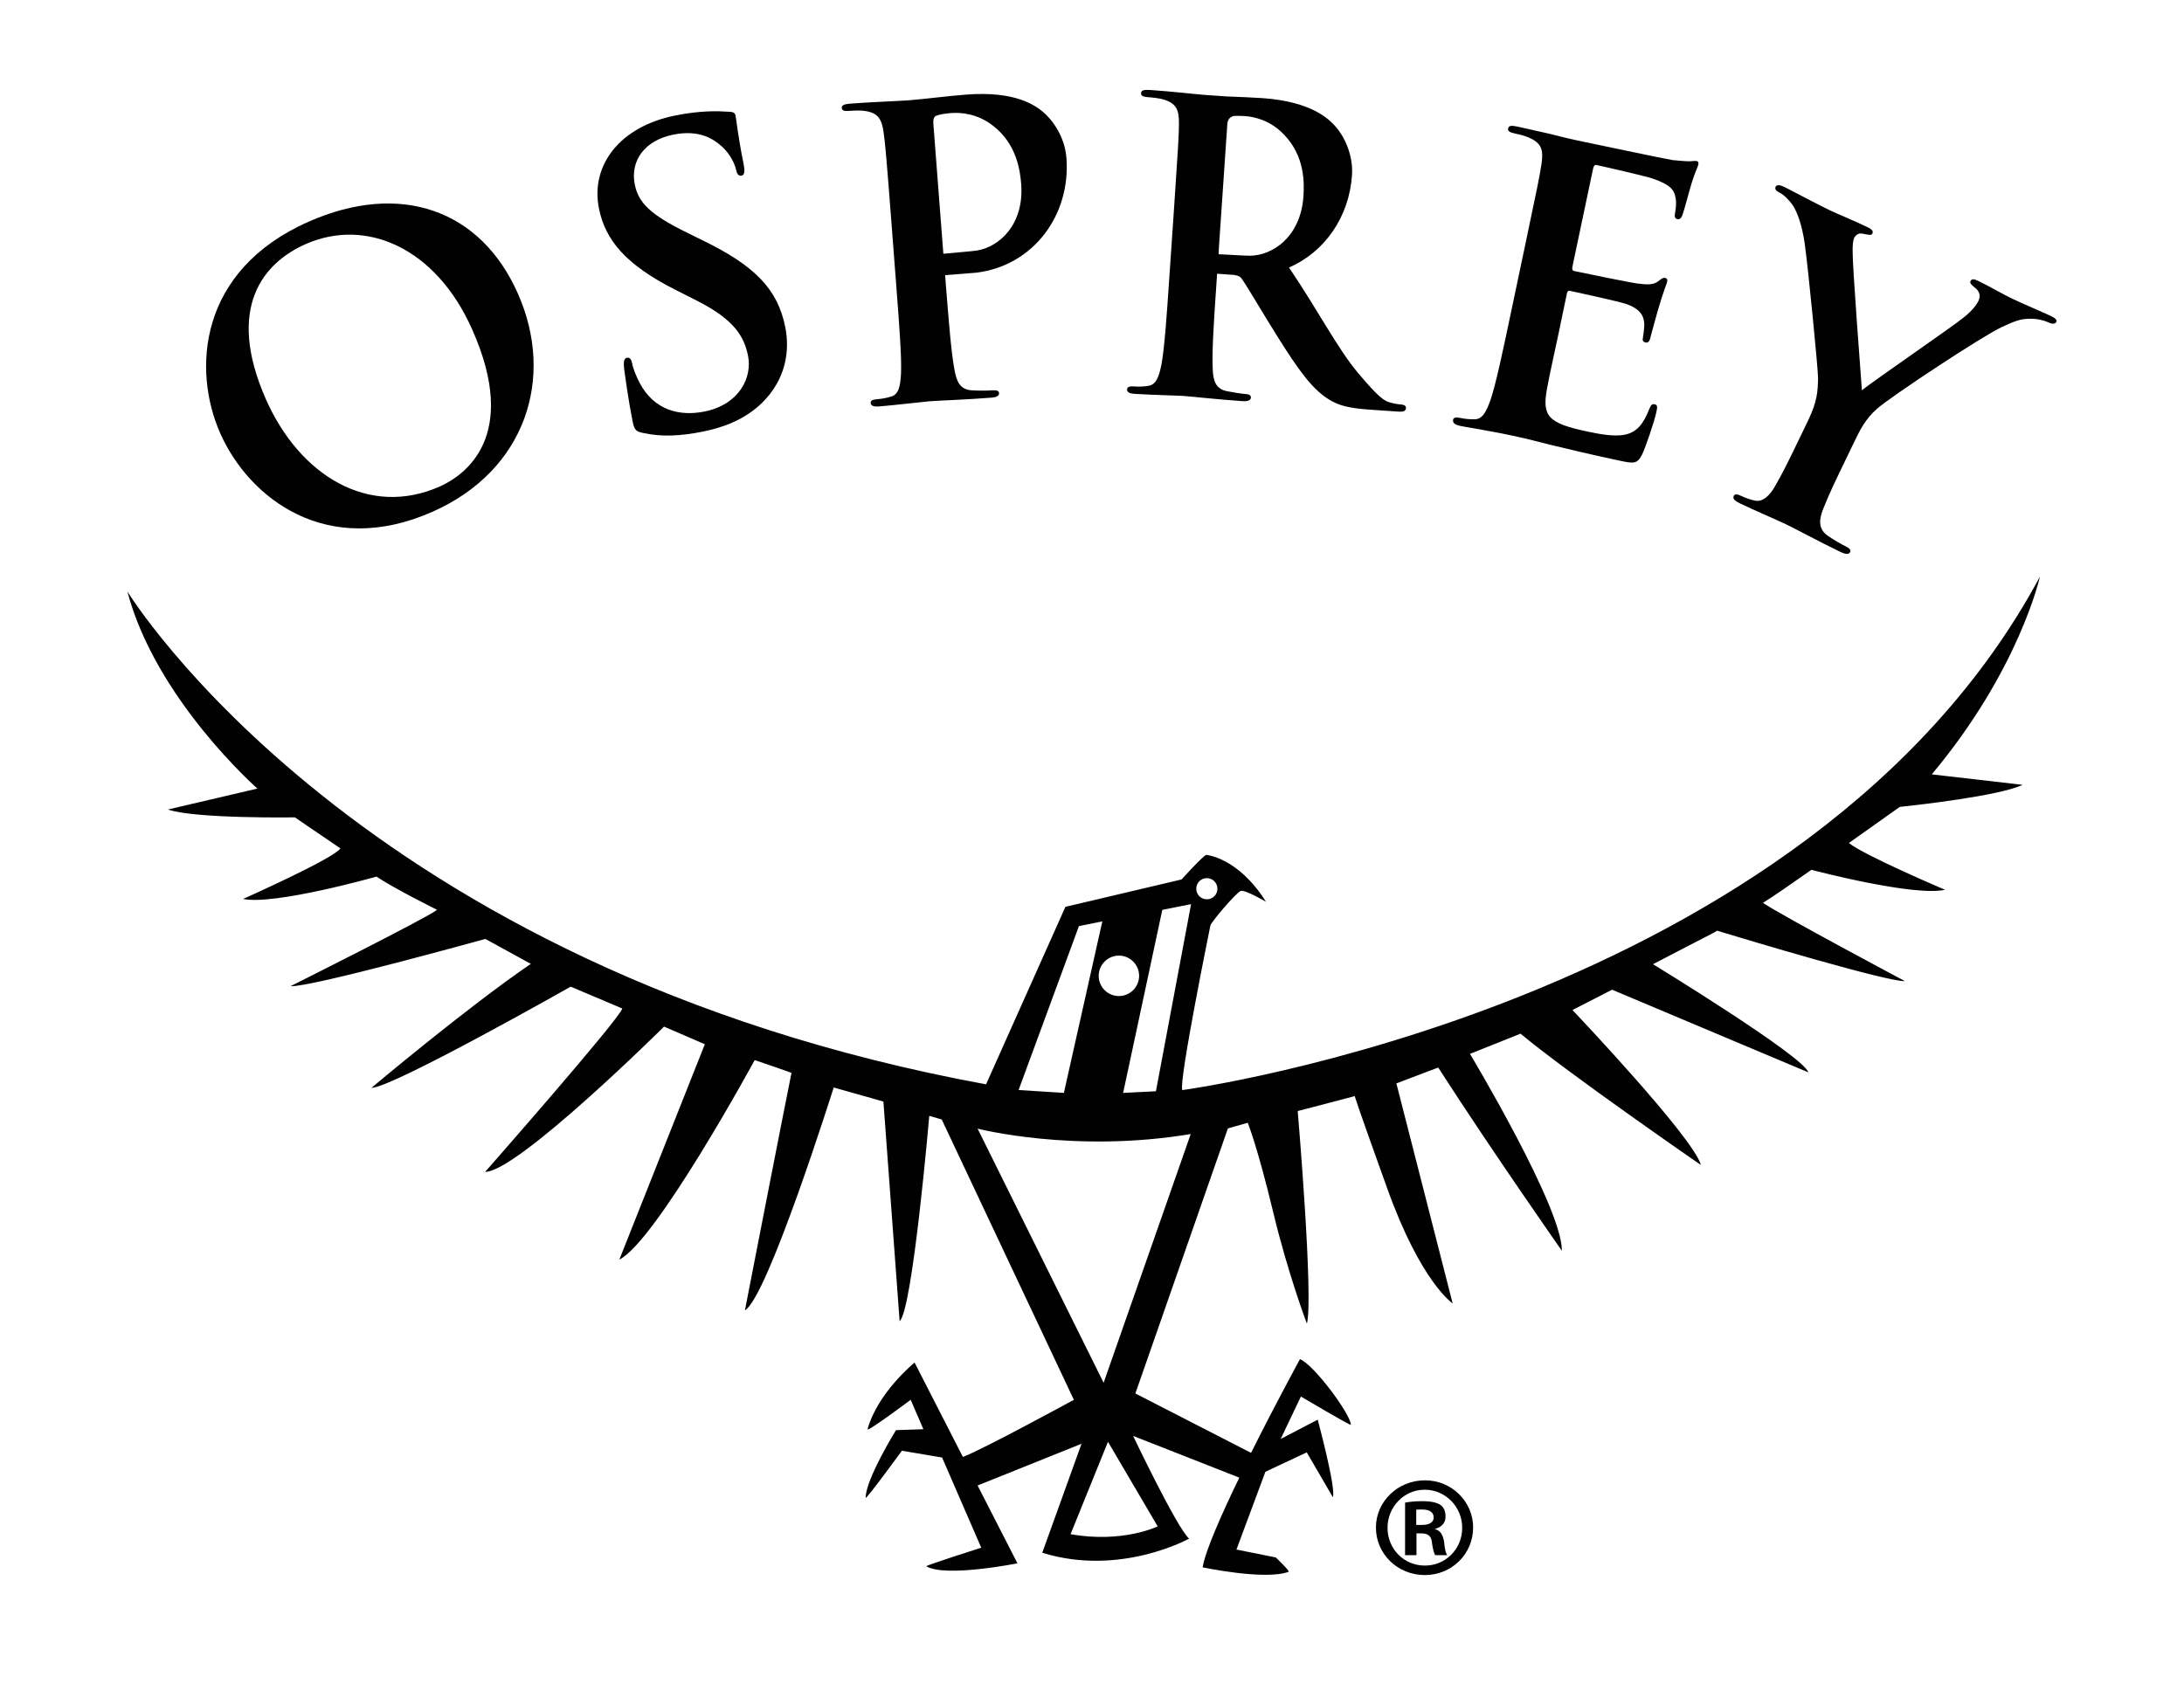
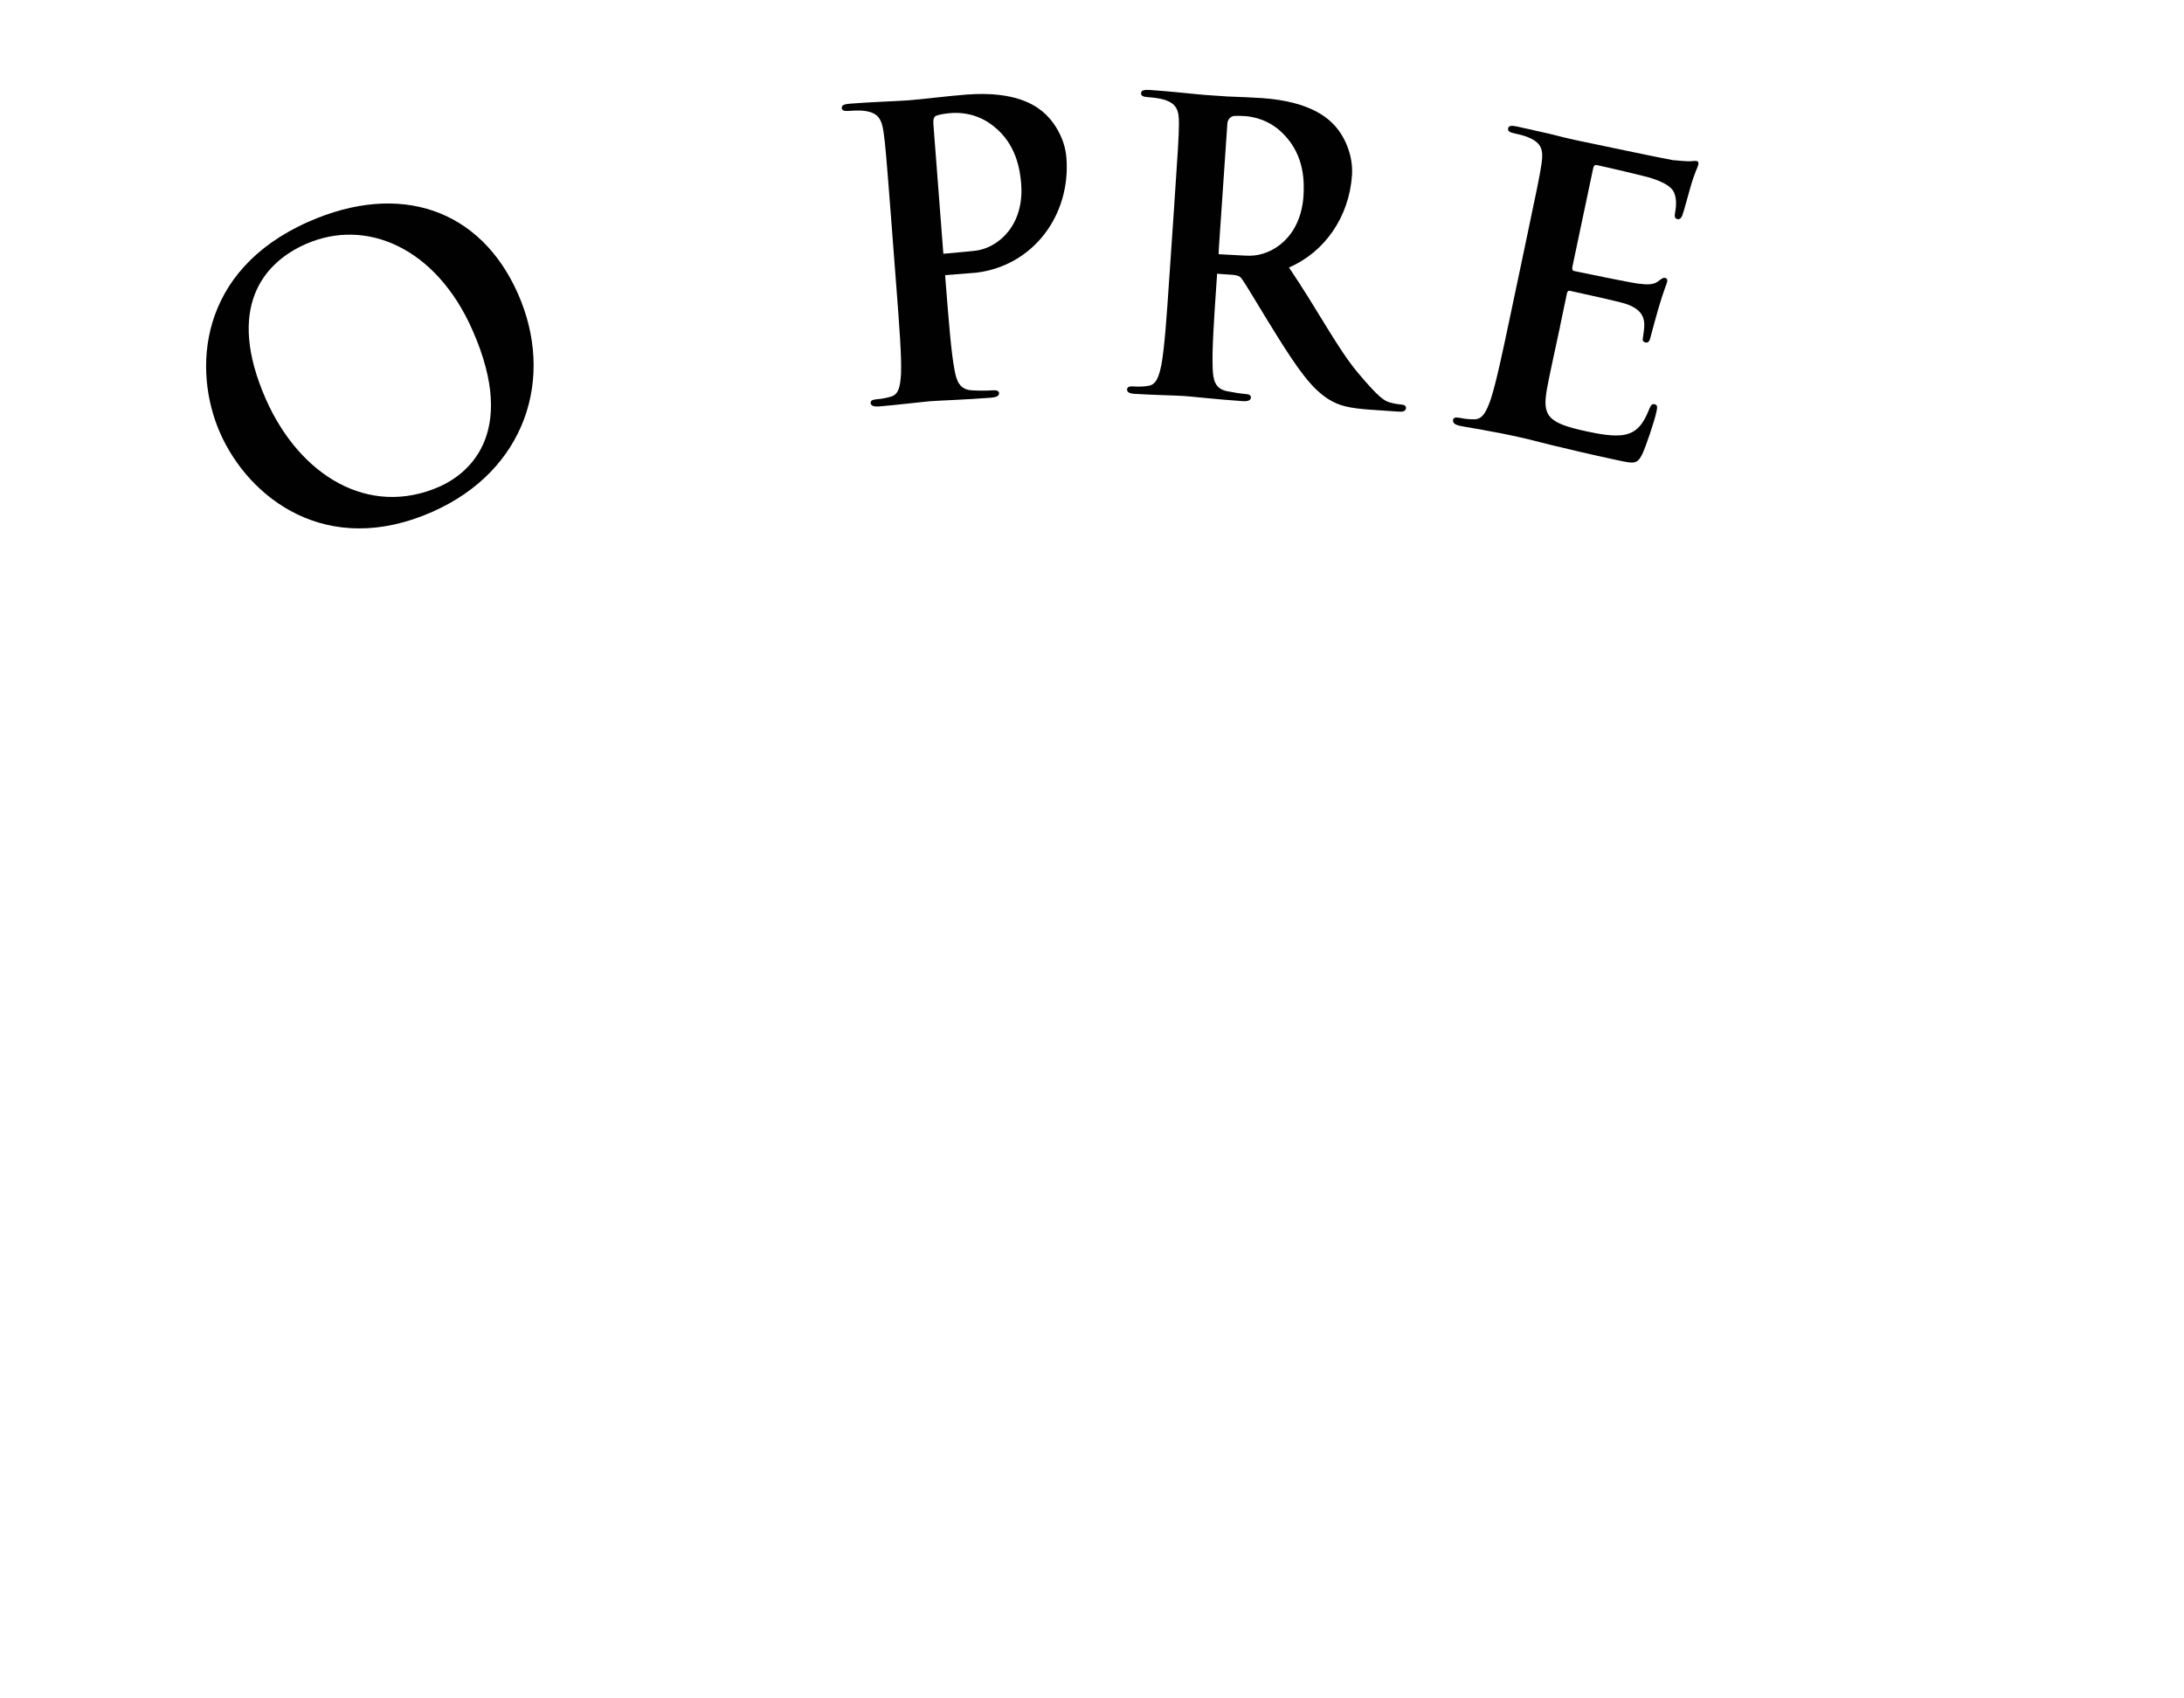
<svg xmlns="http://www.w3.org/2000/svg" width="63" height="49" viewBox="0 0 63 49" fill="none">
  <g id="logo_osprey">
    <g id="Group">
      <g id="Group_2">
        <g id="Group_3">
-           <path id="Vector" d="M41.11 42.709H41.1C40.32 42.709 39.69 43.323 39.69 44.069C39.69 44.835 40.317 45.442 41.1 45.442C41.877 45.442 42.494 44.835 42.494 44.069C42.494 43.323 41.877 42.709 41.11 42.709ZM41.1 45.168C40.503 45.168 40.025 44.693 40.025 44.079C40.025 43.472 40.503 42.98 41.093 42.98H41.1C41.694 42.98 42.179 43.472 42.179 44.079C42.179 44.693 41.697 45.171 41.1 45.168Z" fill="#010101" />
-         </g>
+           </g>
        <g id="Group_4">
-           <path id="Vector_2" d="M41.399 44.121V44.108C41.566 44.067 41.698 43.948 41.698 43.765C41.698 43.602 41.654 43.504 41.569 43.429C41.461 43.351 41.291 43.31 41.023 43.31C40.782 43.31 40.643 43.334 40.531 43.351V44.867H40.86V44.24H41.009C41.176 44.24 41.281 44.311 41.301 44.47C41.328 44.677 41.362 44.809 41.399 44.867H41.745C41.715 44.823 41.678 44.728 41.657 44.487C41.623 44.27 41.535 44.148 41.399 44.121ZM41.016 43.996H40.853V43.555C40.904 43.551 40.952 43.551 41.033 43.551C41.257 43.551 41.355 43.646 41.355 43.775C41.359 43.938 41.203 43.996 41.016 43.996Z" fill="#010101" />
-         </g>
+           </g>
        <g id="Group_5">
          <path id="Vector_3" d="M24.485 3.2C24.648 3.187 24.845 3.183 24.94 3.2C25.326 3.251 25.435 3.431 25.489 3.821C25.54 4.19 25.567 4.513 25.703 6.273L25.859 8.311C25.94 9.376 26.011 10.288 25.991 10.78C25.971 11.119 25.933 11.377 25.706 11.441C25.604 11.472 25.465 11.505 25.292 11.519C25.153 11.529 25.109 11.566 25.116 11.628C25.123 11.709 25.204 11.736 25.357 11.726C25.818 11.689 26.547 11.601 26.812 11.577C27.113 11.553 27.843 11.533 28.609 11.472C28.738 11.461 28.826 11.421 28.819 11.339C28.816 11.282 28.755 11.251 28.626 11.261C28.453 11.275 28.195 11.271 28.032 11.261C27.683 11.241 27.592 10.993 27.534 10.671C27.439 10.18 27.368 9.264 27.283 8.199L27.263 7.938C27.703 7.904 28.134 7.87 28.165 7.867C29.816 7.663 30.891 6.198 30.762 4.553C30.715 3.939 30.352 3.444 30.077 3.221C29.877 3.061 29.321 2.617 27.873 2.729C27.341 2.769 26.672 2.858 26.198 2.895C25.872 2.919 25.143 2.942 24.529 2.99C24.356 3.003 24.275 3.034 24.282 3.115C24.285 3.19 24.356 3.21 24.485 3.2ZM26.998 3.343C27.1 3.299 27.273 3.275 27.446 3.261C27.714 3.241 28.192 3.275 28.64 3.624C29.331 4.153 29.426 4.926 29.457 5.306C29.548 6.486 28.816 7.131 28.172 7.229C28.032 7.249 27.625 7.283 27.212 7.321L26.924 3.573C26.913 3.441 26.944 3.37 26.998 3.343Z" fill="#010101" />
        </g>
        <g id="Group_6">
          <path id="Vector_4" d="M12.469 14.768C15.165 13.578 16.016 10.905 14.941 8.474C13.866 6.042 11.543 5.228 8.898 6.398C5.713 7.806 5.55 10.682 6.351 12.496C7.182 14.375 9.423 16.114 12.469 14.768ZM8.816 7.043C10.556 6.273 12.581 7.144 13.628 9.522C14.985 12.591 13.421 13.71 12.679 14.039C10.641 14.938 8.647 13.727 7.67 11.519C6.507 8.877 7.595 7.582 8.816 7.043Z" fill="#010101" />
        </g>
        <g id="Group_7">
-           <path id="Vector_5" d="M19.498 8.369L20.101 8.674C21.193 9.227 21.468 9.715 21.58 10.275C21.698 10.878 21.339 11.672 20.311 11.875C19.606 12.014 18.874 11.841 18.453 11.051C18.358 10.868 18.263 10.637 18.236 10.492C18.219 10.4 18.185 10.302 18.083 10.322C17.992 10.339 17.982 10.471 18.005 10.644C18.029 10.827 18.121 11.519 18.246 12.147C18.297 12.398 18.341 12.448 18.541 12.489C19.074 12.608 19.603 12.584 20.261 12.455C20.864 12.336 21.482 12.106 21.977 11.628C22.689 10.929 22.784 10.095 22.651 9.434C22.434 8.352 21.79 7.663 20.206 6.904L19.843 6.724C18.755 6.195 18.416 5.849 18.311 5.323C18.175 4.642 18.589 4.048 19.433 3.882C20.172 3.736 20.573 4.011 20.786 4.194C21.085 4.442 21.21 4.784 21.23 4.886C21.258 5.021 21.305 5.082 21.387 5.069C21.478 5.052 21.495 4.954 21.444 4.703C21.268 3.814 21.247 3.475 21.217 3.329C21.2 3.251 21.139 3.227 21.03 3.224C20.718 3.204 20.216 3.183 19.477 3.333C17.893 3.648 17.029 4.757 17.276 6.008C17.459 6.927 18.049 7.64 19.498 8.369Z" fill="#010101" />
-         </g>
+           </g>
        <g id="Group_8">
-           <path id="Vector_6" d="M59.163 9.118C58.963 9.023 58.257 8.722 58.03 8.61C57.728 8.464 57.406 8.27 57.063 8.104C56.938 8.043 56.877 8.04 56.84 8.111C56.809 8.172 56.894 8.24 56.979 8.308C57.135 8.437 57.121 8.569 57.074 8.674C57.009 8.81 56.88 8.969 56.663 9.145C56.361 9.4 53.933 11.062 53.709 11.262C53.682 10.889 53.435 7.663 53.442 7.277C53.438 7.094 53.448 6.944 53.489 6.86C53.53 6.775 53.621 6.717 53.727 6.741C53.903 6.775 53.981 6.799 54.011 6.738C54.042 6.677 54.005 6.619 53.899 6.568C53.428 6.341 52.984 6.164 52.767 6.059C52.421 5.893 51.654 5.483 51.465 5.391C51.339 5.33 51.251 5.327 51.22 5.388C51.186 5.462 51.247 5.517 51.332 5.557C51.458 5.618 51.603 5.768 51.705 5.907C51.848 6.117 51.983 6.504 52.058 7.019C52.16 7.738 52.451 10.716 52.444 10.919C52.434 11.289 52.428 11.567 52.156 12.133L51.742 12.991C51.661 13.157 51.451 13.598 51.207 14.022C51.041 14.314 50.834 14.5 50.606 14.439C50.501 14.415 50.366 14.375 50.22 14.304C50.105 14.249 50.037 14.253 50.013 14.307C49.972 14.392 50.047 14.453 50.193 14.524C50.579 14.711 51.254 14.999 51.515 15.124C51.797 15.26 52.441 15.609 53.099 15.928C53.235 15.992 53.333 16.003 53.37 15.928C53.394 15.877 53.36 15.819 53.245 15.765C53.099 15.694 52.879 15.562 52.743 15.47C52.448 15.277 52.465 15.002 52.59 14.687C52.77 14.232 52.984 13.795 53.065 13.625L53.479 12.767C53.645 12.421 53.801 12.099 54.14 11.797C54.544 11.438 57.196 9.688 57.742 9.437C58.108 9.268 58.284 9.196 58.552 9.196C58.749 9.19 58.969 9.244 59.071 9.295C59.187 9.349 59.285 9.359 59.319 9.284C59.343 9.23 59.278 9.173 59.163 9.118Z" fill="#010101" />
-         </g>
+           </g>
        <g id="Group_9">
          <path id="Vector_7" d="M42.12 12.287C42.347 12.334 42.646 12.375 42.91 12.429C43.185 12.477 43.436 12.528 43.561 12.555C43.904 12.626 44.253 12.711 44.735 12.836C45.22 12.952 45.84 13.104 46.691 13.284C47.122 13.376 47.224 13.396 47.366 13.118C47.471 12.904 47.726 12.148 47.78 11.887C47.804 11.775 47.824 11.683 47.733 11.663C47.654 11.646 47.621 11.687 47.573 11.805C47.397 12.253 47.21 12.463 46.885 12.538C46.559 12.612 46.084 12.511 45.789 12.45C44.63 12.206 44.484 11.995 44.626 11.208C44.684 10.876 44.914 9.835 44.996 9.448L45.006 9.391L45.182 8.55C45.182 8.543 45.186 8.543 45.186 8.536L45.196 8.478C45.209 8.417 45.23 8.38 45.284 8.39C45.555 8.448 46.678 8.695 46.888 8.763C47.298 8.899 47.42 9.102 47.431 9.34C47.434 9.496 47.404 9.642 47.39 9.757C47.376 9.815 47.39 9.865 47.471 9.882C47.573 9.903 47.6 9.781 47.621 9.689C47.638 9.611 47.766 9.163 47.828 8.936C47.994 8.367 48.078 8.194 48.092 8.126C48.106 8.058 48.078 8.027 48.031 8.017C47.973 8.004 47.916 8.051 47.817 8.126C47.692 8.217 47.512 8.217 47.237 8.18C46.973 8.146 45.664 7.871 45.416 7.821C45.348 7.807 45.345 7.759 45.362 7.678L45.42 7.4L45.956 4.86C45.972 4.782 46.003 4.751 46.057 4.762C46.284 4.809 47.471 5.084 47.661 5.148C48.214 5.335 48.299 5.497 48.336 5.718C48.363 5.867 48.336 6.06 48.319 6.142C48.299 6.244 48.309 6.305 48.387 6.322C48.465 6.339 48.502 6.274 48.526 6.22C48.577 6.088 48.706 5.592 48.74 5.481C48.882 4.965 48.97 4.84 48.987 4.762C49.001 4.704 48.998 4.656 48.94 4.646C48.882 4.636 48.808 4.653 48.75 4.653C48.655 4.656 48.468 4.639 48.248 4.619C48.031 4.585 45.769 4.11 45.406 4.032C45.247 3.999 44.989 3.934 44.694 3.859C44.409 3.798 44.084 3.72 43.775 3.653C43.605 3.615 43.52 3.622 43.504 3.703C43.487 3.781 43.551 3.819 43.676 3.846C43.836 3.88 44.026 3.931 44.114 3.975C44.474 4.134 44.524 4.334 44.467 4.724C44.412 5.094 44.345 5.409 43.982 7.135L43.561 9.133C43.341 10.178 43.151 11.076 42.995 11.541C42.88 11.86 42.771 12.097 42.534 12.097C42.425 12.097 42.286 12.094 42.117 12.056C41.981 12.029 41.927 12.053 41.916 12.111C41.9 12.206 41.974 12.256 42.12 12.287Z" fill="#010101" />
        </g>
        <g id="Group_10">
          <path id="Vector_8" d="M32.73 11.363C33.194 11.393 33.923 11.41 34.144 11.424C34.317 11.434 35.171 11.529 35.843 11.573C35.992 11.583 36.077 11.553 36.084 11.471C36.087 11.414 36.043 11.377 35.951 11.37C35.812 11.36 35.558 11.319 35.388 11.285C35.046 11.214 34.992 10.956 34.981 10.617C34.958 10.125 35.019 9.213 35.093 8.134L35.104 7.972L35.107 7.904V7.897C35.28 7.907 35.446 7.921 35.585 7.931L35.605 7.934C35.69 7.951 35.755 7.958 35.809 8.029C35.948 8.212 36.426 9.036 36.847 9.705C37.433 10.641 37.837 11.214 38.319 11.515C38.61 11.699 38.895 11.777 39.543 11.821L40.33 11.875C40.469 11.885 40.55 11.868 40.557 11.773C40.56 11.716 40.516 11.678 40.425 11.671C40.333 11.665 40.228 11.648 40.102 11.614C39.929 11.566 39.777 11.475 39.173 10.759C38.566 10.03 38.047 8.999 37.182 7.717C38.21 7.276 38.919 6.259 39 5.055C39.041 4.441 38.753 3.899 38.515 3.638C38.342 3.451 37.854 2.929 36.406 2.83C36.097 2.81 35.741 2.796 35.402 2.783C35.154 2.766 34.914 2.749 34.761 2.739C34.517 2.722 33.791 2.637 33.177 2.596C33.004 2.586 32.92 2.603 32.916 2.685C32.909 2.766 32.977 2.793 33.106 2.803C33.269 2.813 33.466 2.841 33.554 2.868C33.93 2.976 34.012 3.166 34.008 3.563C34.005 3.936 33.984 4.258 33.866 6.018L33.727 8.056C33.656 9.121 33.591 10.037 33.503 10.518C33.435 10.851 33.357 11.102 33.123 11.132C33.018 11.149 32.876 11.163 32.703 11.149C32.563 11.139 32.516 11.173 32.513 11.231C32.502 11.312 32.58 11.353 32.73 11.363ZM35.154 7.307C35.154 7.307 35.154 7.209 35.165 7.08L35.405 3.56C35.412 3.468 35.473 3.38 35.555 3.359C35.555 3.359 35.558 3.353 35.561 3.349C35.66 3.339 35.782 3.342 35.907 3.349C36.175 3.366 36.643 3.468 37.033 3.878C37.644 4.502 37.623 5.279 37.6 5.662C37.518 6.842 36.704 7.375 36.05 7.378C35.917 7.378 35.548 7.354 35.154 7.334V7.307Z" fill="#010101" />
        </g>
        <g id="Group_11">
-           <path id="Vector_9" d="M34.104 31.45C33.999 31.199 34.894 26.811 34.914 26.706C34.935 26.6 35.664 25.749 35.789 25.705C35.915 25.661 36.519 26.017 36.519 26.017C35.708 24.728 34.792 24.664 34.792 24.664C34.667 24.725 34.084 25.373 34.084 25.373L30.733 26.163L28.444 31.284C10.317 27.953 3.674 17.064 3.674 17.064C4.491 20.171 7.425 22.751 7.425 22.751L4.844 23.355C5.634 23.626 8.506 23.582 8.506 23.582L9.819 24.477C9.632 24.769 7.011 25.936 7.011 25.936C7.927 26.122 10.86 25.291 10.86 25.291C11.403 25.654 12.607 26.248 12.607 26.248C12.376 26.454 8.381 28.452 8.381 28.452C8.944 28.493 14 27.089 14 27.089L15.313 27.808C13.482 29.056 10.714 31.386 10.714 31.386C11.311 31.386 16.462 28.466 16.462 28.466L17.951 29.096C17.866 29.408 13.994 33.81 13.994 33.81C14.93 33.81 19.155 29.619 19.155 29.619L20.332 30.127C20.091 30.734 17.866 36.34 17.866 36.34C18.928 35.811 21.77 30.585 21.77 30.585C22.747 30.914 22.831 30.955 22.831 30.955C22.58 32.193 21.488 37.805 21.488 37.805C22.143 37.432 24.049 31.375 24.049 31.375C25.07 31.66 25.483 31.782 25.483 31.782C25.609 33.458 25.951 38.117 25.951 38.117C26.324 37.805 26.806 32.193 26.806 32.193L27.165 32.298C27.847 33.749 30.977 40.386 30.977 40.386C30.977 40.386 28.335 41.827 27.776 42.034L26.382 39.311C26.382 39.311 25.317 40.176 25.026 41.234C24.998 41.336 26.27 40.386 26.27 40.386L26.636 41.234L25.846 41.261C25.846 41.261 24.971 42.675 24.971 43.211C24.971 43.289 26.016 41.855 26.016 41.855L27.176 42.051L28.305 44.652C28.305 44.652 26.687 45.168 26.721 45.188C27.274 45.52 29.349 45.103 29.349 45.103L28.2 42.858L31.198 41.654L30.065 44.798C32.313 45.497 34.301 44.391 34.301 44.391C33.948 44.079 32.686 41.427 32.686 41.427L35.749 42.631C35.227 43.709 34.772 44.74 34.691 45.219C34.691 45.219 36.498 45.602 37.173 45.347C37.217 45.331 36.803 44.934 36.803 44.934L35.667 44.706L36.502 42.462L37.695 41.902L38.448 43.197C38.547 42.947 38.011 40.959 38.011 40.959L36.943 41.515L37.526 40.291C37.526 40.291 38.967 41.146 38.967 41.105C38.967 40.813 37.906 39.372 37.499 39.213C37.499 39.213 36.793 40.505 36.088 41.916L32.751 40.203L35.42 32.556L35.993 32.393C35.993 32.393 36.274 33.088 36.722 34.953C37.153 36.754 37.699 38.188 37.699 38.188C37.895 37.459 37.434 32.054 37.434 32.054C38.418 31.803 39.069 31.623 39.079 31.623C39.079 31.623 39.093 31.721 40.012 34.275C40.988 37.002 41.904 37.605 41.904 37.605L40.28 31.257L41.487 30.799C43.026 33.193 45.054 36.086 45.054 36.086C45.072 34.851 42.403 30.405 42.403 30.405C43.613 29.924 43.861 29.822 43.861 29.822C45.234 30.968 49.063 33.61 49.063 33.61C48.856 32.82 45.36 29.14 45.36 29.14L46.503 28.554C46.794 28.679 52.163 30.938 52.163 30.938C52.024 30.47 47.683 27.818 47.683 27.818C48.141 27.577 49.436 26.909 49.436 26.909L49.531 26.851C50.389 27.113 54.449 28.33 54.95 28.306C54.95 28.306 51.43 26.434 50.854 26.048C51.149 25.868 51.752 25.447 52.251 25.095C52.356 25.122 55.212 25.871 56.107 25.671C56.107 25.671 53.767 24.677 53.333 24.321C53.801 23.989 54.445 23.531 54.801 23.28C55.239 23.233 57.66 22.968 58.345 22.643L55.724 22.341C58.25 19.326 58.844 16.637 58.844 16.637C52.187 29.035 34.104 31.45 34.104 31.45ZM34.813 25.335C34.982 25.335 35.118 25.471 35.118 25.641C35.118 25.81 34.982 25.946 34.813 25.946C34.643 25.946 34.508 25.81 34.508 25.641C34.508 25.471 34.643 25.335 34.813 25.335ZM34.358 26.085L33.344 31.484L32.398 31.531L33.528 26.251L34.358 26.085ZM32.276 27.57C32.598 27.57 32.859 27.831 32.859 28.154C32.859 28.476 32.598 28.737 32.276 28.737C31.954 28.737 31.693 28.476 31.693 28.154C31.693 27.835 31.954 27.57 32.276 27.57ZM31.123 26.719L31.798 26.583L30.689 31.531L29.383 31.447L31.123 26.719ZM33.395 44.038C33.395 44.038 32.381 44.53 30.882 44.262L31.961 41.597L33.395 44.038ZM31.835 39.894L28.2 32.562C28.2 32.562 30.977 33.281 34.348 32.718L31.835 39.894Z" fill="#010101" />
-         </g>
+           </g>
      </g>
    </g>
  </g>
</svg>